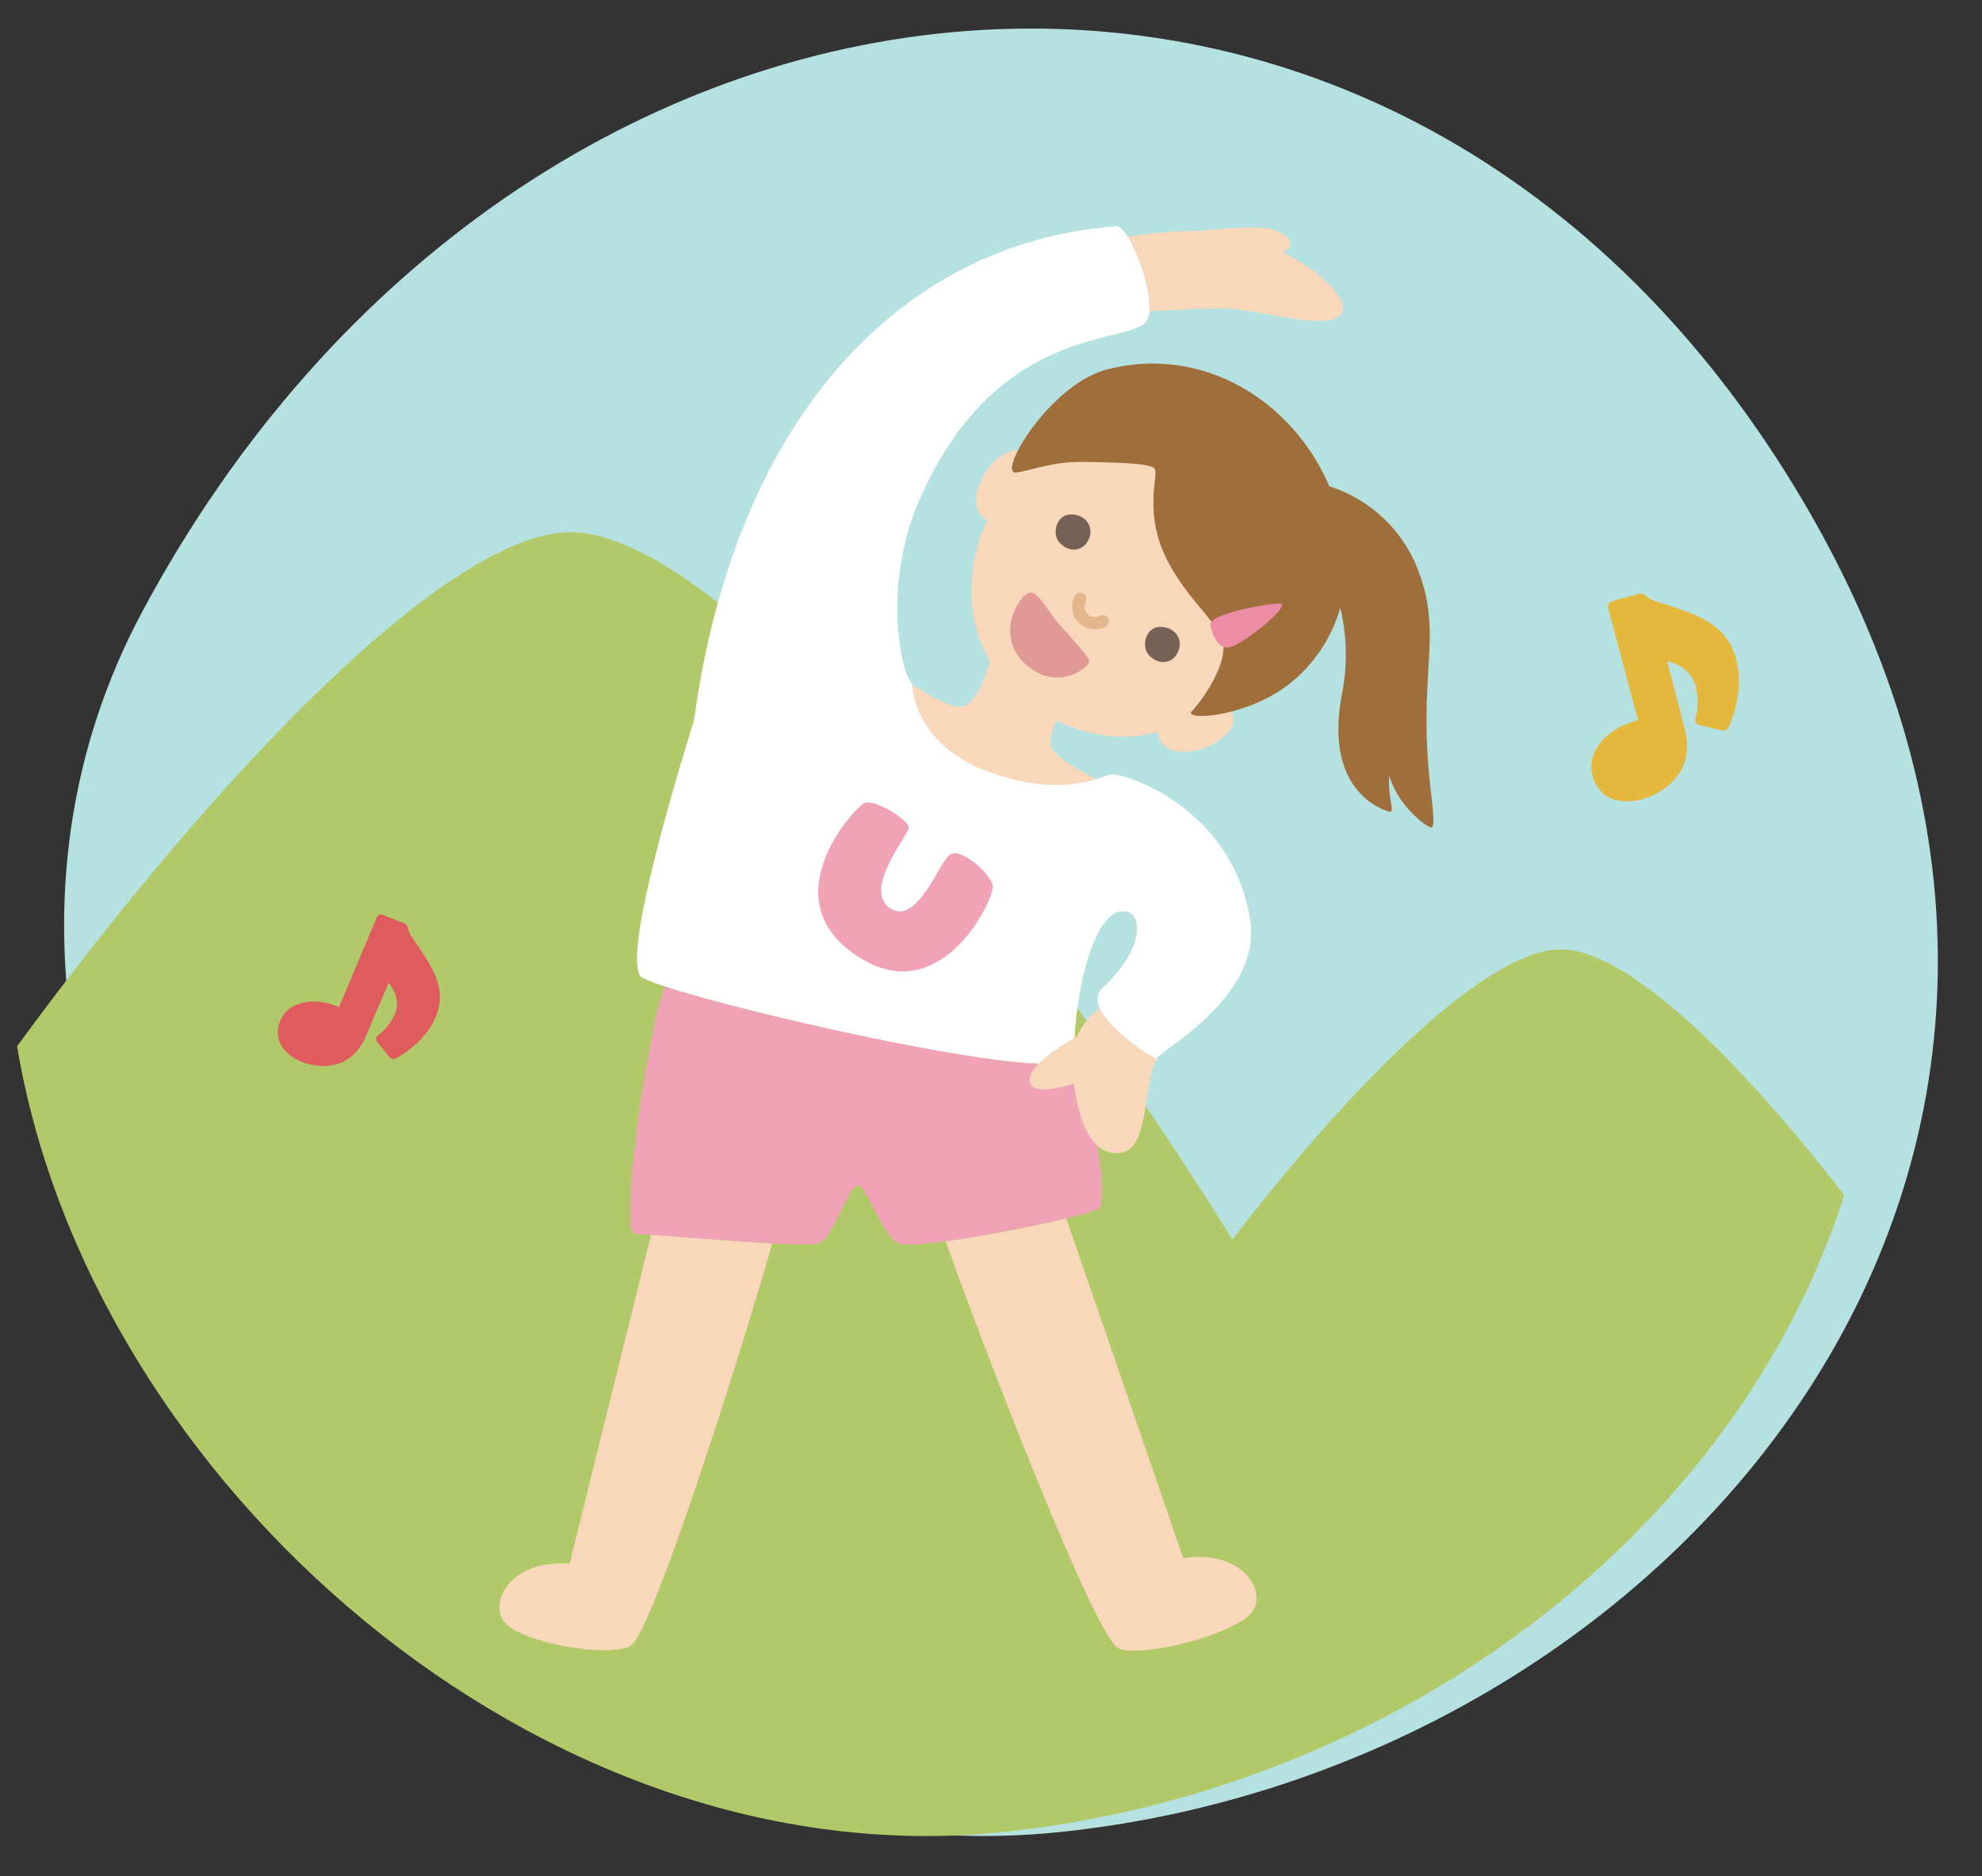
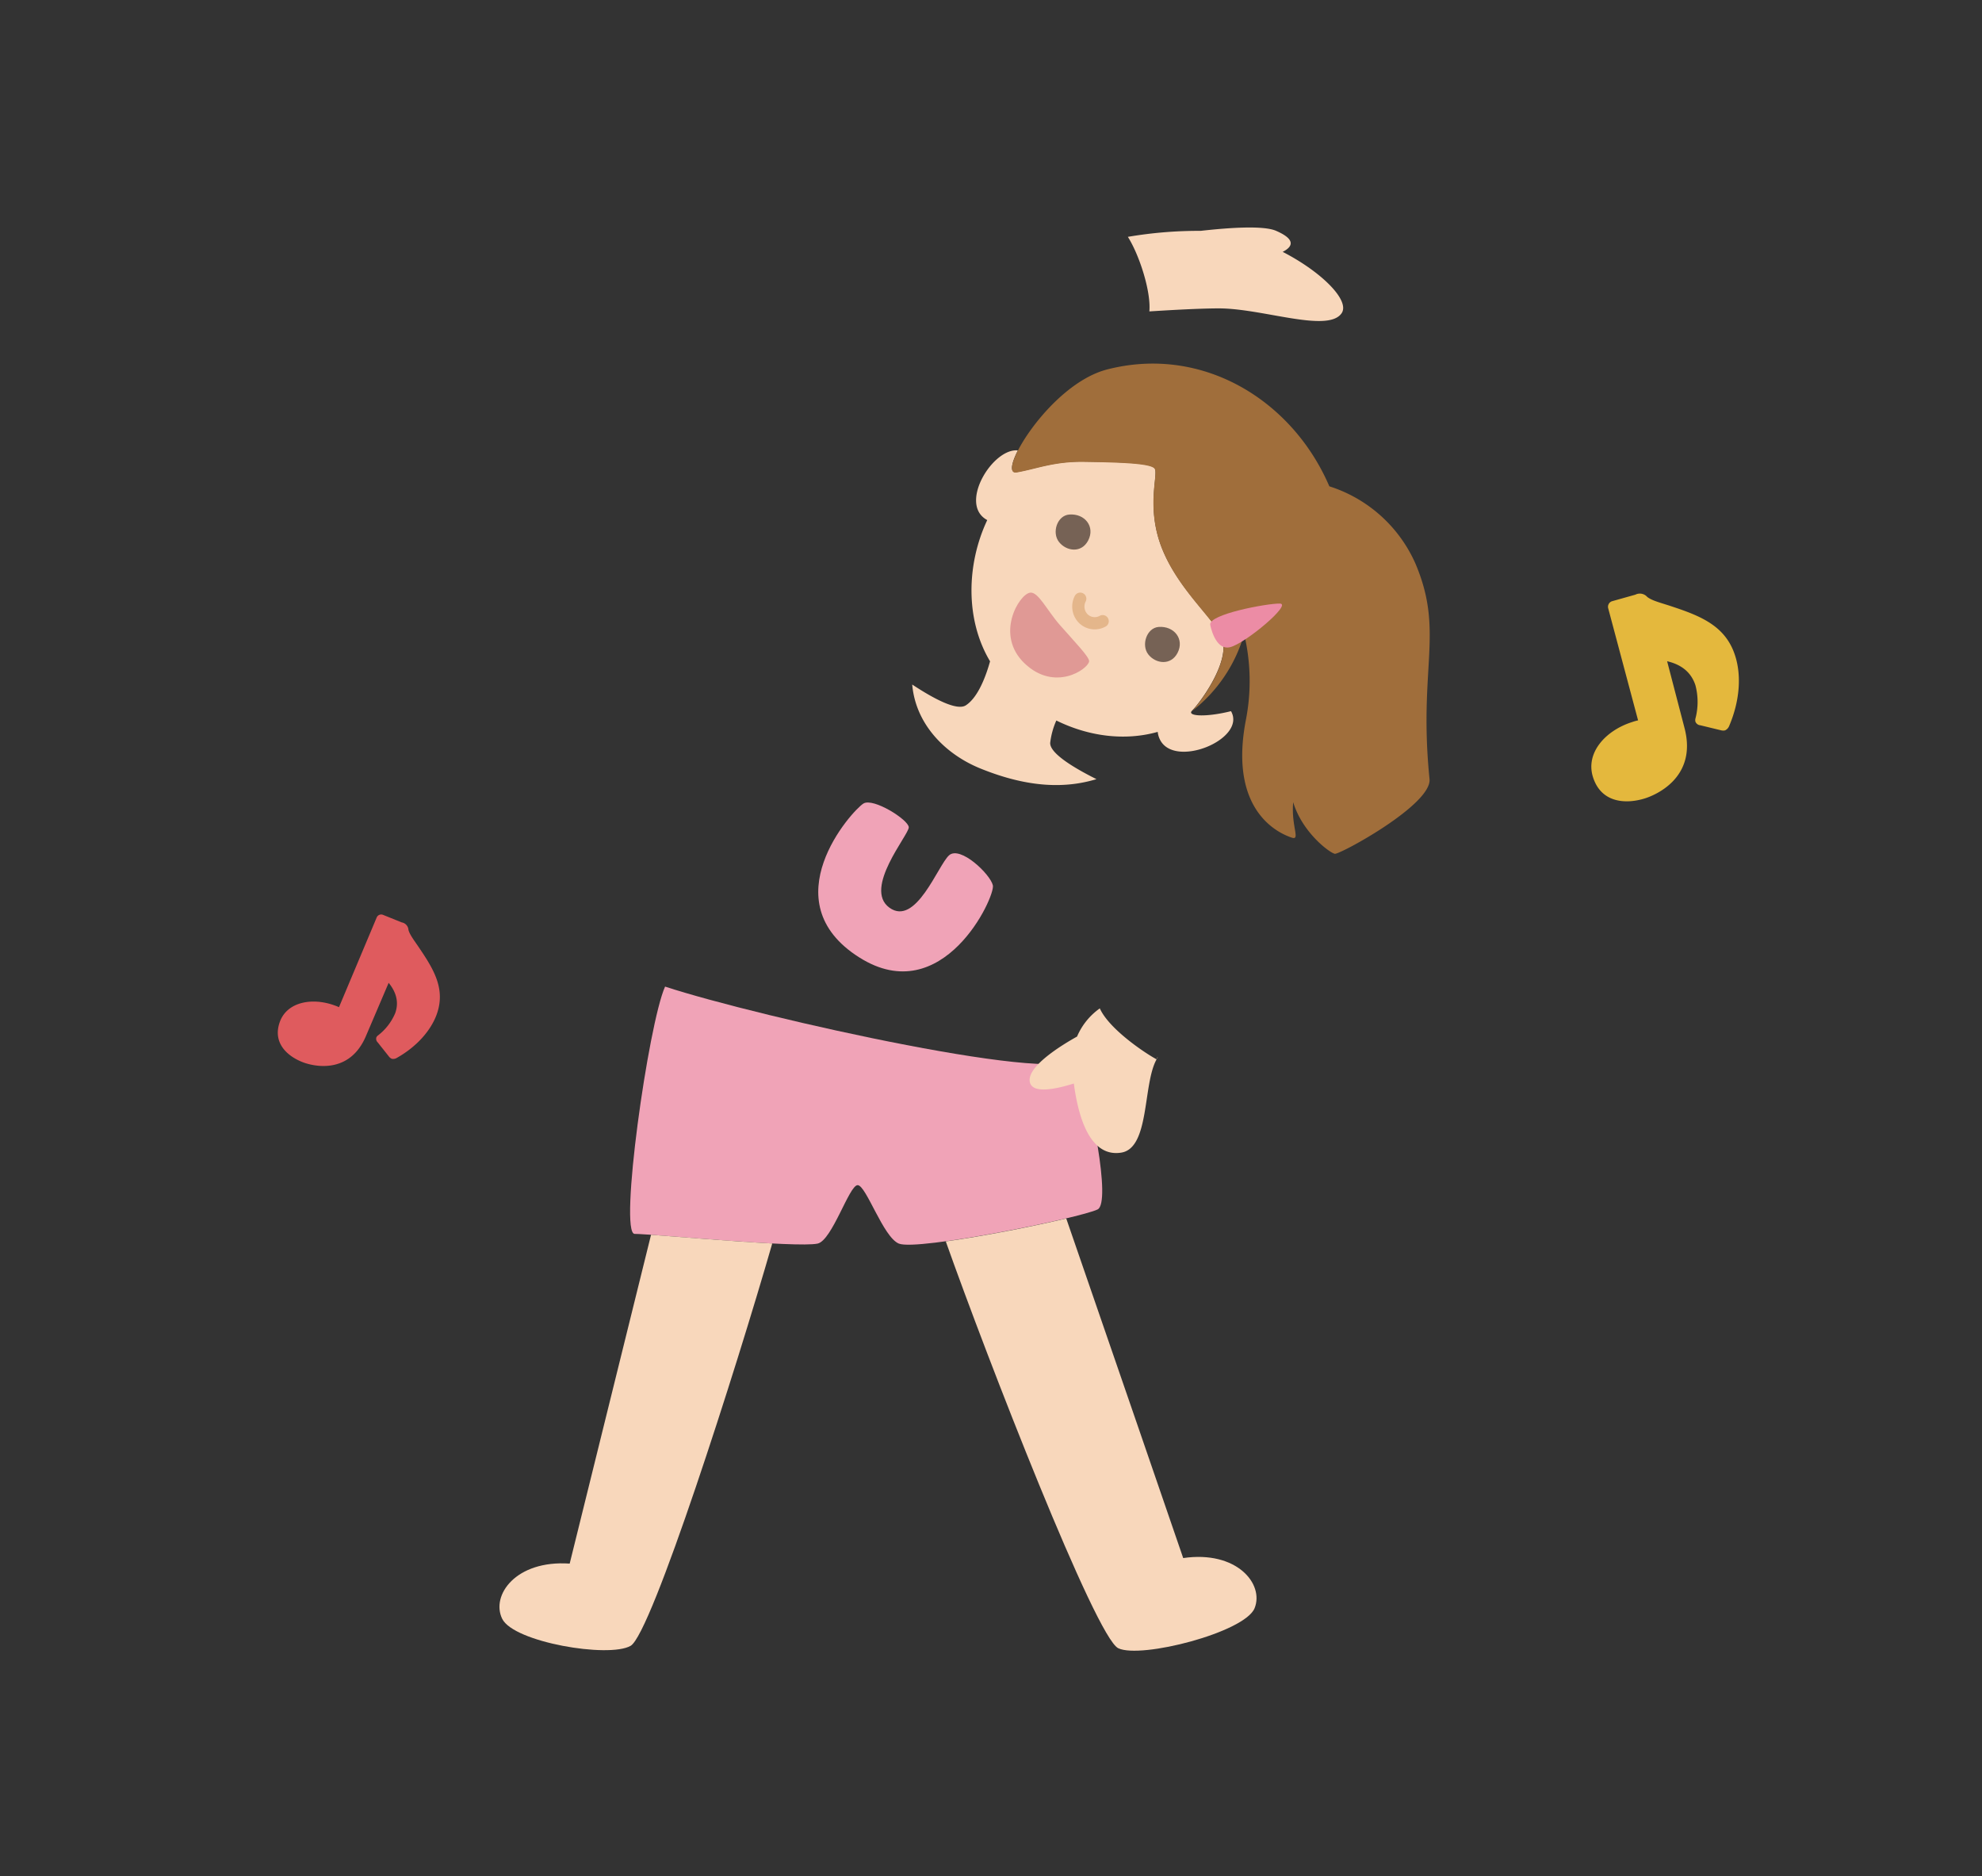
<svg xmlns="http://www.w3.org/2000/svg" viewBox="0 0 486 460">
  <rect x="0" y="0" width="486" height="460" fill="#333333" stroke="none" />
  <defs>
    <style>.cls-1{fill:#b6e1e1;}.cls-2{fill:#b2c96a;}.cls-3{fill:#e4b83d;}.cls-4{fill:#df5b5e;}.cls-5{fill:#f8d7bb;}.cls-6{fill:#766255;}.cls-13,.cls-7{fill:none;}.cls-7{stroke:#e4b68b;stroke-linecap:round;stroke-miterlimit:10;stroke-width:3px;}.cls-8{fill:#e09995;}.cls-9{fill:#a06e3b;}.cls-10{fill:#ec8ca5;}.cls-11{fill:#fff;}.cls-12{fill:#f0a3b7;}</style>
  </defs>
  <g id="レイヤー_2" data-name="レイヤー 2">
    <g id="contents">
-       <path class="cls-1" d="M35,149.74c-72.93,135.92,73.9,315.15,224.88,299.44S536.3,285.4,443.29,124.85C343.77-46.9,128.39-24.34,35,149.74Z" />
-       <path class="cls-2" d="M452.22,293c-26.58-34.25-53.37-60.23-69.51-60.23-17.74,0-50,31.51-80.51,71.09-53.65-86-125.86-173.36-162.29-173.36-29.56,0-85.68,57.76-135.72,126C22,363.33,132.76,461,245.86,449.18,340.56,439.32,425.22,377.39,452.22,293Z" />
      <path class="cls-3" d="M416.93,177.82a1.4,1.4,0,0,1-1.21-.92,1.57,1.57,0,0,1,0-.68,16,16,0,0,0,0-8.25c-1-3-3.25-5-6.93-5.85l4.25,16.31c3.25,12.26-7.21,16.52-9.58,17.28-4.59,1.47-10.78,1.29-12.84-5.15-1.9-5.93,3-11.44,9.59-13.53a11.13,11.13,0,0,1,1.46-.41l-7.33-27.49a1.43,1.43,0,0,1,.93-1.72L401,145.8a2.42,2.42,0,0,1,2.91.55c1.27,1,3.54,1.48,6.28,2.42,7.06,2.34,13,4.82,15.28,12,1.56,4.84,1.16,11.05-1.47,17.23a2,2,0,0,1-1,1.07,2.12,2.12,0,0,1-.91,0Z" />
      <path class="cls-4" d="M92.62,255.57a1.19,1.19,0,0,1-.33-1.23,1.26,1.26,0,0,1,.36-.45,13.45,13.45,0,0,0,4.25-5.47c.9-2.48.41-5-1.6-7.45l-5.55,13c-4.13,9.81-13.27,7.27-15.24,6.56-3.8-1.38-7.82-4.67-5.89-10,1.78-4.91,7.9-6,13.32-4.06a10.74,10.74,0,0,1,1.18.47l9.25-22a1.2,1.2,0,0,1,1.5-.66l4.64,1.87a2,2,0,0,1,1.65,1.86c.35,1.28,1.59,2.8,2.93,4.83,3.49,5.18,6.14,9.87,4,15.85-1.45,4-4.91,7.94-9.82,10.7a1.67,1.67,0,0,1-1.23.19,1.79,1.79,0,0,1-.61-.47Z" />
      <path class="cls-5" d="M292.27,174.27c2.34-2.39,9.36-12.15,7.41-17.76-1.55-4.5-10.54-11.72-14.66-21.88s-.86-18.38-1.89-19.8-9.1-1.54-17.26-1.67c-7.47-.12-11.71,1.75-16.58,2.59-1.71.3-1.4-2,.3-5.32-6-.61-14.12,12.35-8.17,16.67a5.59,5.59,0,0,0,.66.41c-5.1,10.81-5.43,24.4.69,34.63-.91,3.27-2.83,8.78-5.94,10.79-2.18,1.41-7.85-1.6-13.15-5.1.86,9.92,8.31,17.18,16.73,20.59,12,4.87,21.06,4.84,28.45,2.61-5.74-2.87-11.54-6.42-11.34-8.95a18.85,18.85,0,0,1,1.5-5.43c7.85,3.87,16.71,5.08,24.86,2.79a5.41,5.41,0,0,0,.42,1.61c3.25,7.7,21.51.22,17.55-6.69C295.65,175.91,291,175.59,292.27,174.27Z" />
      <path class="cls-6" d="M262.21,126.15c-3,.22-4.35,4.45-2.53,6.74s5.51,2.79,7.15-.38C268.59,129.12,266,125.86,262.21,126.15Z" />
      <path class="cls-6" d="M284.11,153.71c-2.95.23-4.34,4.46-2.53,6.75s5.52,2.78,7.16-.38C290.5,156.69,287.9,153.43,284.11,153.71Z" />
      <path class="cls-7" d="M264.88,146.79a4.2,4.2,0,0,0,.58,4.7,4,4,0,0,0,4.92.81" />
      <path class="cls-8" d="M252.56,145.31c2-.32,4.09,4.22,7.33,7.93,3.51,4,7.31,7.9,7.17,8.91-.27,1.93-8.41,7.54-15.8.52S249.87,145.73,252.56,145.31Z" />
-       <path class="cls-9" d="M350.53,191c-2.76-27.35,3.66-36-3.43-52.77a34.52,34.52,0,0,0-21.14-19c-9-21-30.95-34.67-54.44-28.66-14.28,3.65-27.39,26.17-22.23,25.27,4.87-.84,9.11-2.71,16.58-2.59,8.16.13,16.28.32,17.26,1.67s-2.29,9.5,1.89,19.8,13.11,17.38,14.66,21.88c1.95,5.61-5.07,15.37-7.41,17.76s13.11,1.6,23.58-6.45a36.59,36.59,0,0,0,12.8-18.91,49.74,49.74,0,0,1,.4,21.21c-4.36,23,9,27.93,11.25,28.7s-.15-2.7.38-8.68c2.25,7.48,9,12.44,10.21,12.65S351.17,197.28,350.53,191Z" />
+       <path class="cls-9" d="M350.53,191c-2.76-27.35,3.66-36-3.43-52.77a34.52,34.52,0,0,0-21.14-19c-9-21-30.95-34.67-54.44-28.66-14.28,3.65-27.39,26.17-22.23,25.27,4.87-.84,9.11-2.71,16.58-2.59,8.16.13,16.28.32,17.26,1.67s-2.29,9.5,1.89,19.8,13.11,17.38,14.66,21.88c1.95,5.61-5.07,15.37-7.41,17.76a36.59,36.59,0,0,0,12.8-18.91,49.74,49.74,0,0,1,.4,21.21c-4.36,23,9,27.93,11.25,28.7s-.15-2.7.38-8.68c2.25,7.48,9,12.44,10.21,12.65S351.17,197.28,350.53,191Z" />
      <path class="cls-10" d="M296.76,153.2c-.54-2.58,14-5.29,17.08-5.22s-8.4,9.7-12.16,10.68S296.76,153.2,296.76,153.2Z" />
-       <path class="cls-11" d="M281,78.9c-4.54,5.69-36.6.41-55.53,43.59-9.24,21.06-4.45,42.84-1.84,45.07.74,10.06,8.26,17.42,16.76,20.86,13.78,5.59,23.71,4.73,31.66,1.48,2.11-.87,29.65,7,34.46,35.33,3.35,19.67-24,33.44-22.82,34.32,3.7,2.78-20.3-11-13.29-17.42,9.84-9.09,9.9-17.44,6.12-18.54-9.15-2.67-13.87,25.94-12.94,35.2S162.61,244,157.05,239.4c-3.79-5.3,5.91-39.41,13.15-62.93,9.86-72.23,49.17-116.74,103.37-121C277.26,55.14,284.34,74.73,281,78.9Z" />
      <path class="cls-12" d="M263.6,258.79c.81,8.13-77.54-9.36-100.52-16.9-4.1,9.14-11.36,60.63-7.46,60.63,4.07,0,39.87,3.48,44.86,2.38,3.57-.78,7.74-14.33,9.82-14.33s6.26,12.76,10.1,14.33c4.54,1.87,44.68-6.35,48.75-8.38,3.35-1.68-1.49-26.89-5.57-38C263.59,258.61,263.59,258.71,263.6,258.79Z" />
      <path class="cls-5" d="M290.13,382c-.69-2.11-19.41-56.39-28.68-83.26-8,1.91-20.38,4.36-29.54,5.62,10.21,28.81,36.77,97.1,42.3,99.75s31.05-3.89,33.43-9.83S303.24,380.09,290.13,382Z" />
      <path class="cls-5" d="M159.64,302.74l-19.95,80.62c-13.22-.91-19.36,7.78-16.55,13.53s26.13,9.69,31.49,6.63c5.14-2.95,25.89-67.91,34.73-98.65C179.67,304.37,166.43,303.23,159.64,302.74Z" />
      <path class="cls-5" d="M314.52,61.75c2.42-1.22,3.35-3-1.6-5.15-3.08-1.37-11.6-.78-18.5,0a103.2,103.2,0,0,0-17.86,1.47c2.83,4.46,5.71,13.42,5.27,18.28,6.3-.4,12.82-.74,17.07-.74,10.65,0,26.49,6,30,1.29C331.26,73.81,324.08,66.66,314.52,61.75Z" />
      <path class="cls-12" d="M211.73,197c2.42-1.46,11.06,4,11.11,5.83s-11.25,15-4.75,19.71S230,212.12,232.72,209.7s10.11,4.61,10.74,7.37-12.25,30.63-32.74,17.68C188.91,221,208.86,198.77,211.73,197Z" />
      <path class="cls-5" d="M269.68,247.23a16.27,16.27,0,0,0-5.58,6.91c-3.24,1.8-12.54,7.33-11.56,11.24.71,2.83,6.34,1.66,10.77.27,1.49,11.15,5.16,18,11.66,16.94,7-1.17,5.22-16.83,8.64-22.87C281.38,258.57,272.06,252.52,269.68,247.23Z" />
      <path class="cls-5" d="M283.71,259.55h0c.08-.14.14-.28.21-.42C283.71,259.33,283.62,259.48,283.71,259.55Z" />
      <rect class="cls-13" width="486" height="460" />
    </g>
  </g>
</svg>